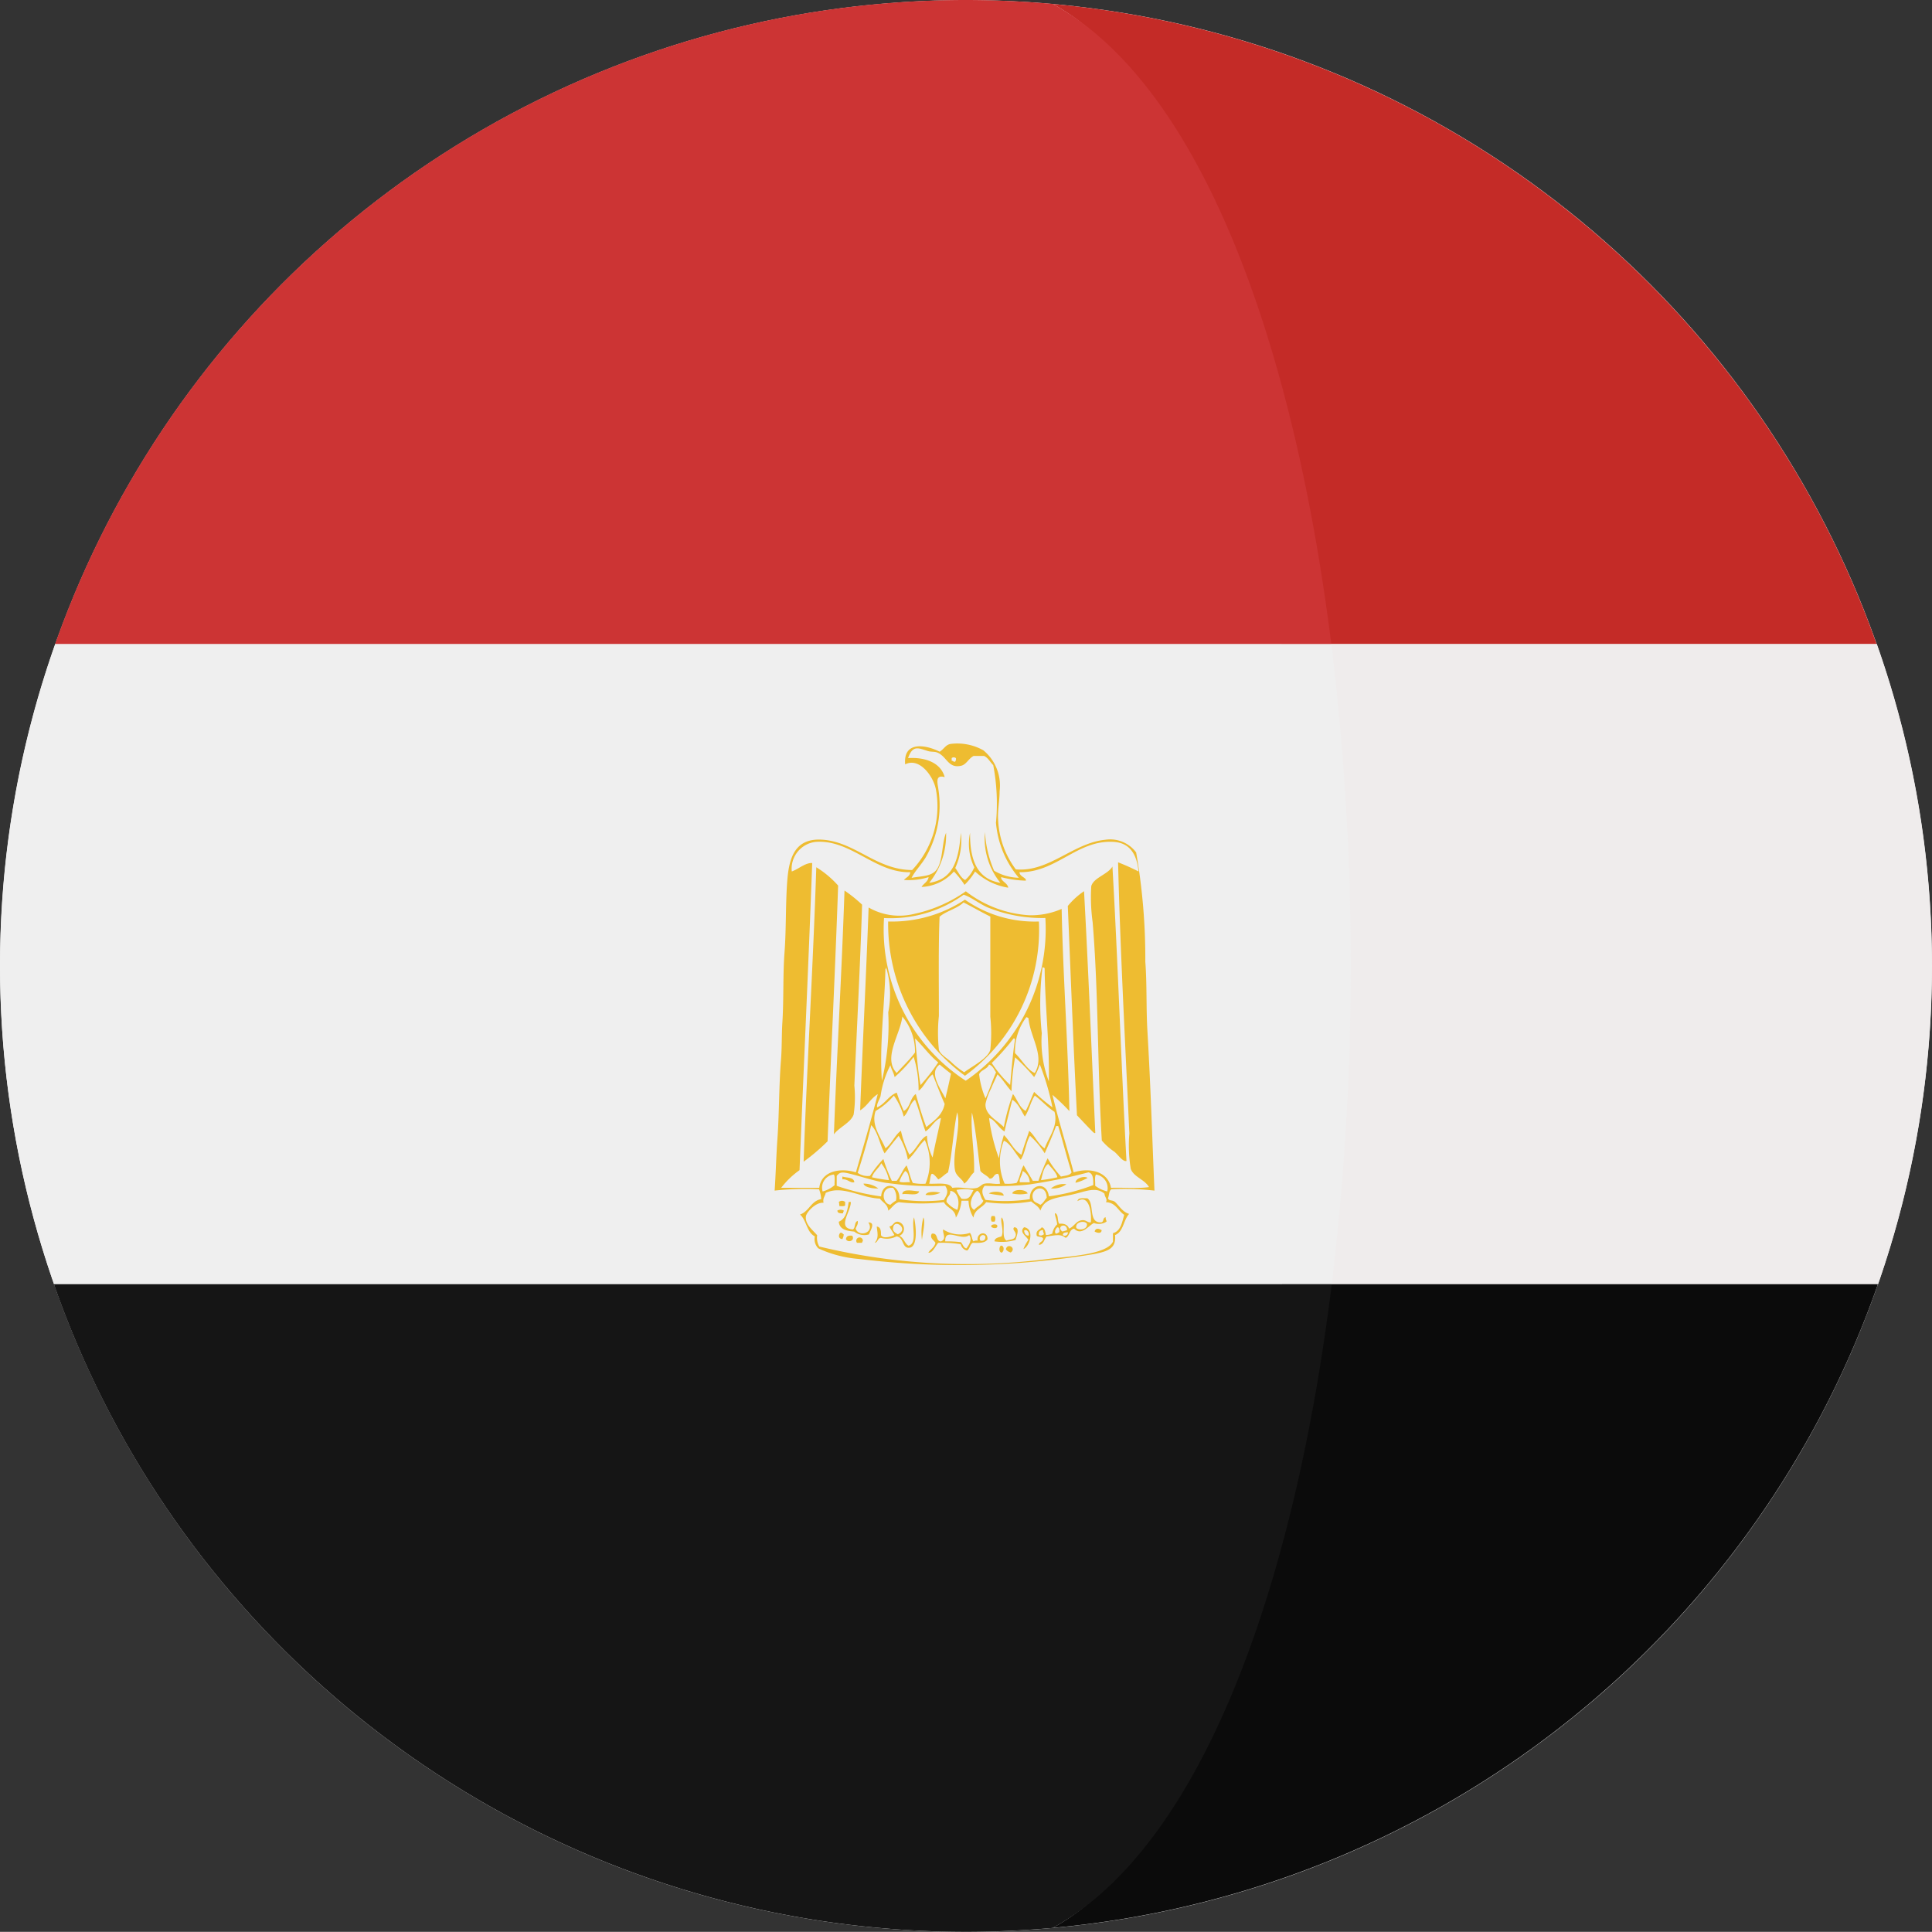
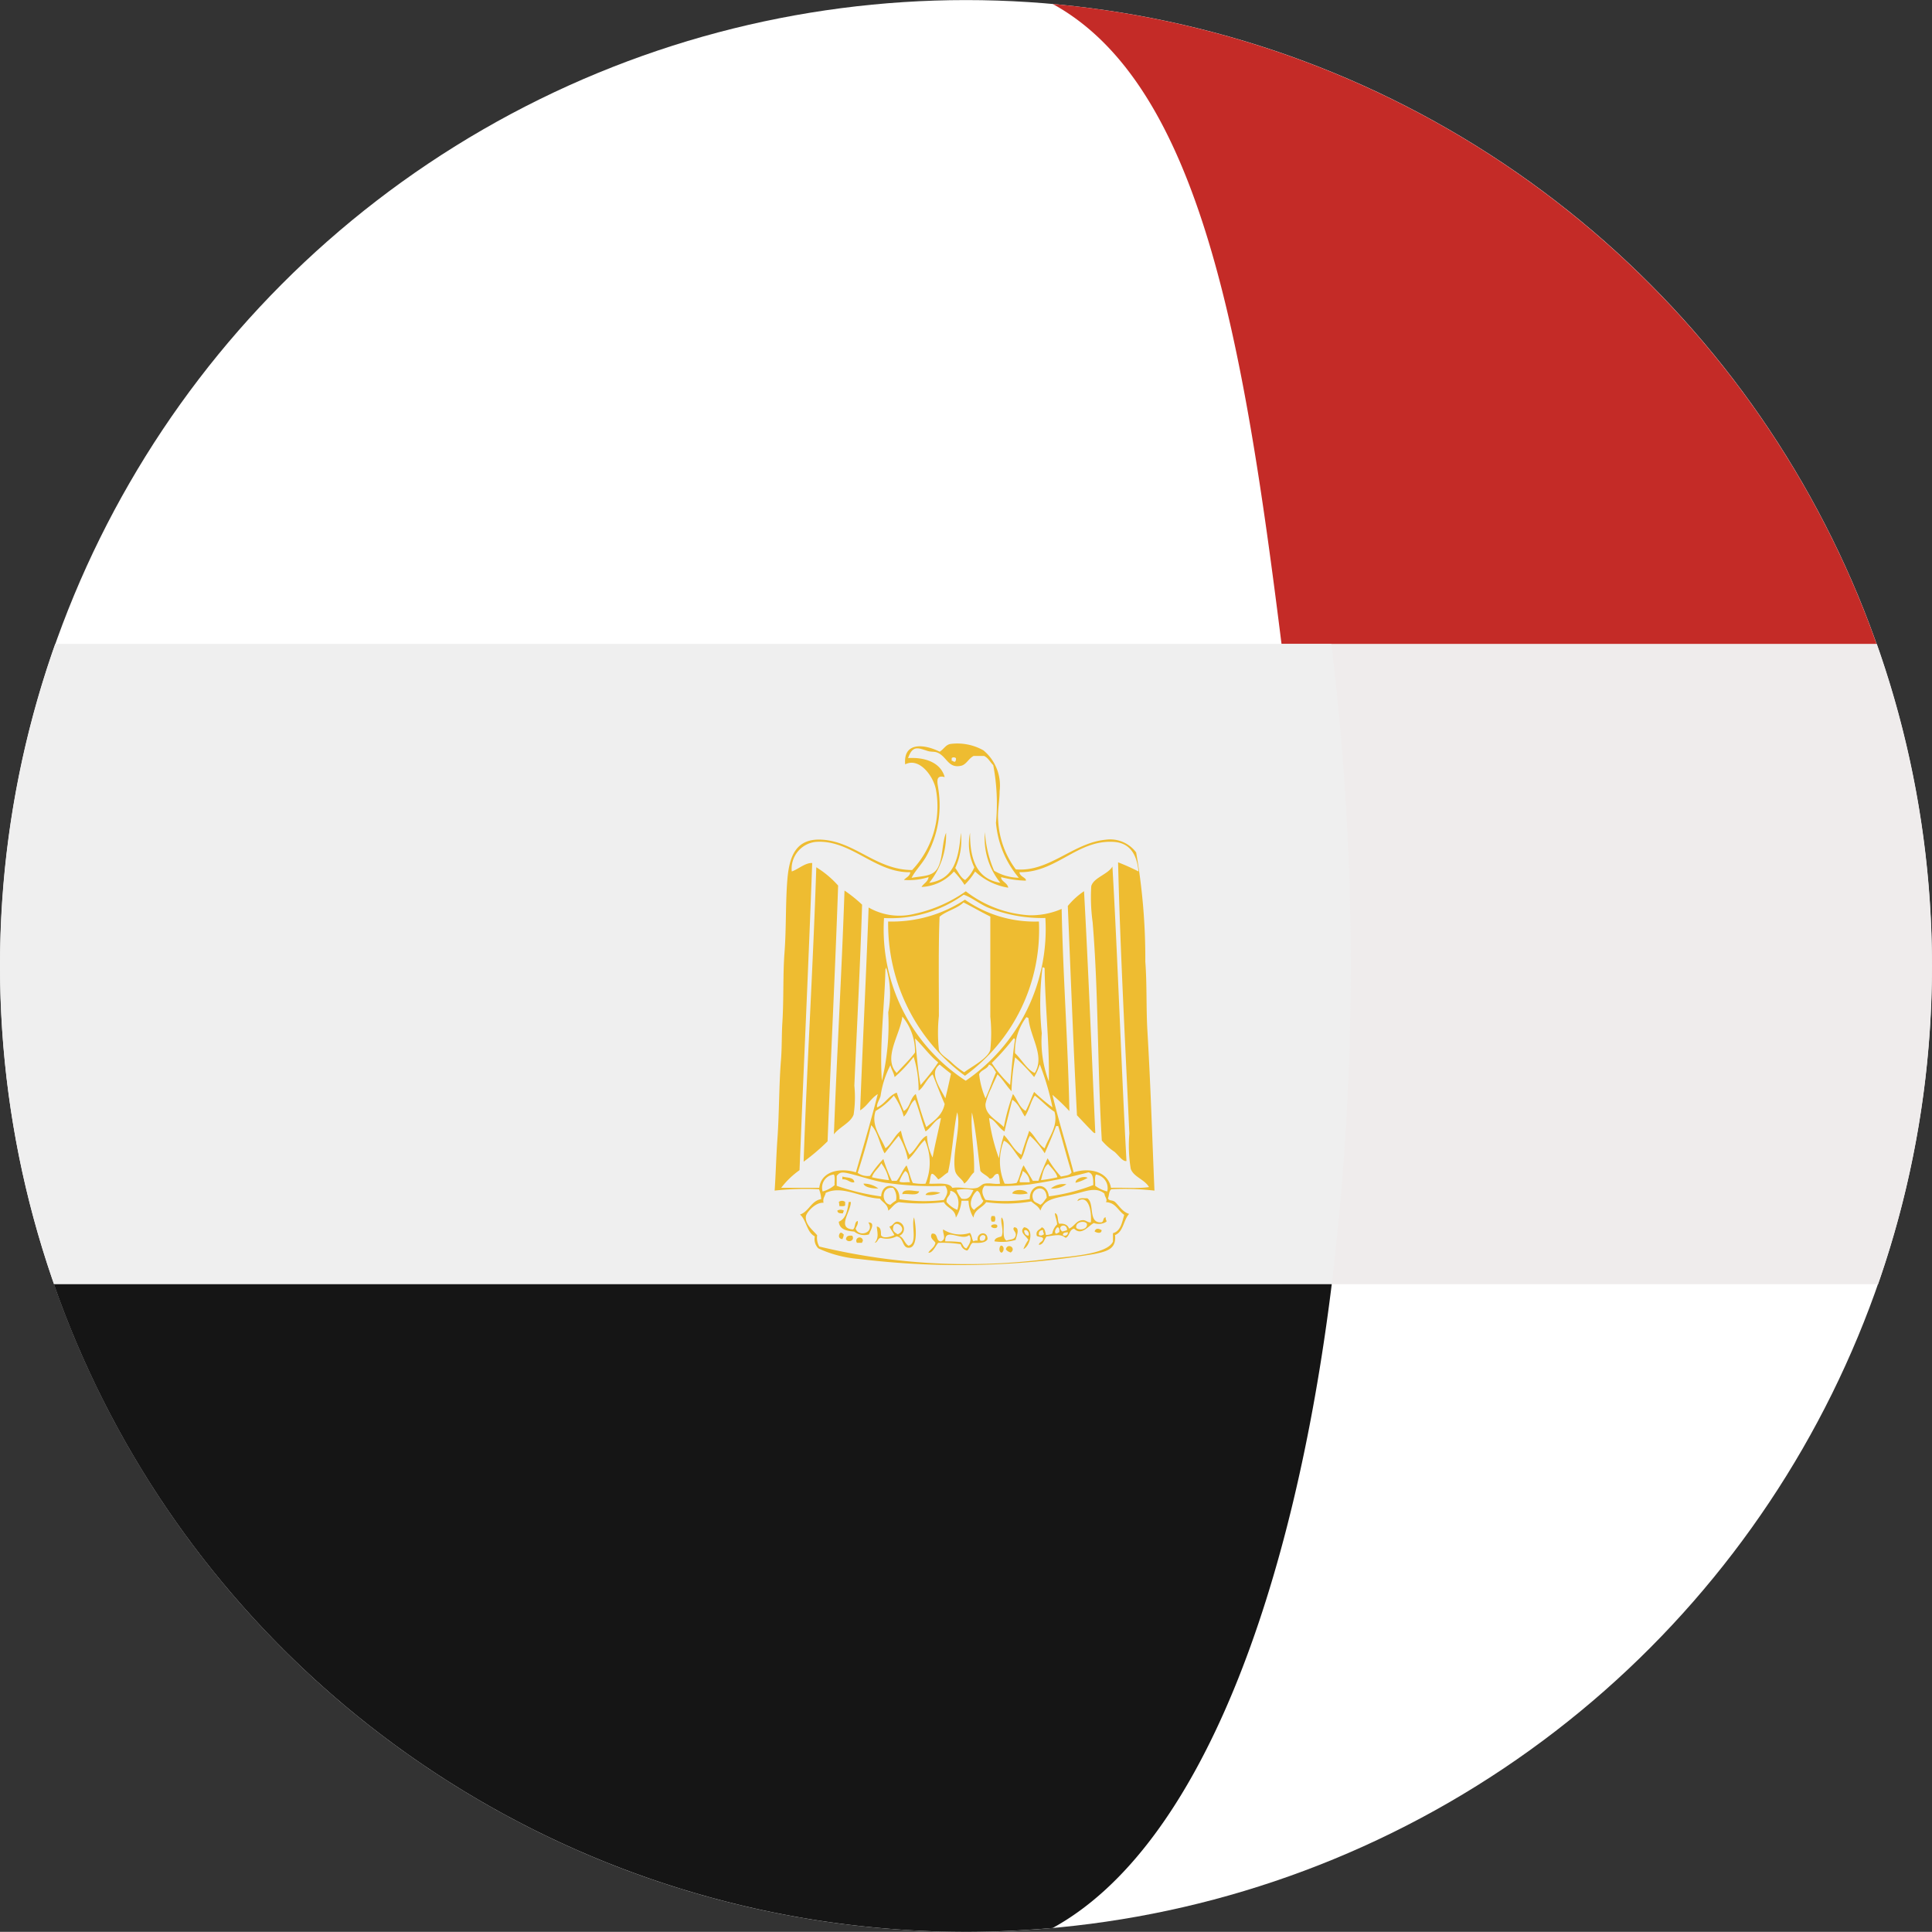
<svg xmlns="http://www.w3.org/2000/svg" id="egyptian" width="120.008" height="120" viewBox="0 0 120.008 120">
  <rect x="0" y="0" width="120.008" height="120" fill="#333333" stroke="none" />
  <circle id="Ellipse_2" data-name="Ellipse 2" cx="59.998" cy="59.998" r="59.998" transform="translate(0.005 0.005)" fill="#fff" />
  <path id="Path_194" data-name="Path 194" d="M351.184,157.875h-36.96a165.883,165.883,0,0,1,.031,39.773H351.27a60.058,60.058,0,0,0-.079-39.773Z" transform="translate(-234.611 -117.879)" fill="#efecec" />
  <path id="Path_195" data-name="Path 195" d="M272.328,40.721h36.96a.411.411,0,0,0-.019-.053A60.033,60.033,0,0,0,258.115.972C267.3,6.007,269.981,21.955,272.328,40.721Z" transform="translate(-192.725 -0.725)" fill="#c42b27" />
-   <path id="Path_196" data-name="Path 196" d="M258.115,354.855a60.038,60.038,0,0,0,51.2-39.814c.019-.058.036-.115.058-.17H272.361C270.031,333.737,267.336,349.8,258.115,354.855Z" transform="translate(-192.725 -235.102)" fill="#0b0b0b" />
  <path id="Path_197" data-name="Path 197" d="M0,177.881a59.914,59.914,0,0,0,3.36,19.766H82.723a165.906,165.906,0,0,0-.029-39.773H3.43A59.875,59.875,0,0,0,0,177.881Z" transform="translate(0 -117.879)" fill="#efefef" />
-   <path id="Path_198" data-name="Path 198" d="M13.552,39.943,13.533,40H92.8C90.448,21.23,84.676,5.28,75.494.24,73.718.089,71.92,0,70.094,0A60,60,0,0,0,13.554,39.937Z" transform="translate(-10.106 0)" fill="#cc3434" />
  <path id="Path_199" data-name="Path 199" d="M92.594,314.871H13.219c.019.055.038.113.058.17A60.017,60.017,0,0,0,69.869,355.1c1.817,0,3.614-.089,5.39-.24C84.482,349.8,90.264,333.737,92.594,314.871Z" transform="translate(-9.871 -235.102)" fill="#151515" />
  <g id="Group_251" data-name="Group 251" transform="translate(48.12 46.187)">
    <path id="Path_200" data-name="Path 200" d="M213.542,210.018a16.227,16.227,0,0,0-2.669-.086c-.166.1-.144.382-.218.571.086.175.262.079.439.218.274.262.461.617.876.744-.358.374-.348,1.111-.876,1.315.089.859-.48,1.013-1.315,1.181a51.427,51.427,0,0,1-14.616.3,7.3,7.3,0,0,1-2.5-.655.816.816,0,0,1-.218-.746c-.506-.252-.514-1.006-.919-1.356.566-.192.674-.84,1.315-.96a1.961,1.961,0,0,0-.134-.612,17.554,17.554,0,0,0-2.758.086c.07-.979.094-2.09.175-3.238.11-1.534.094-3.331.218-4.858.065-.778.038-1.584.089-2.364.091-1.478.026-2.947.132-4.334.113-1.5.06-3.091.175-4.5.118-1.466.521-2.64,2.232-2.5,2.028.168,3.3,1.867,5.52,1.882a5.76,5.76,0,0,0,1.488-4.944c-.132-.852-1.034-2.086-1.92-1.62-.132-1.44,1.238-1.246,2.143-.787.276-.173.358-.415.658-.48a3.293,3.293,0,0,1,2.057.394,2.834,2.834,0,0,1,1.008,2.539c0,.612-.139,1.222-.089,1.836a5.52,5.52,0,0,0,1.094,3.019c2.054.19,3.564-1.642,5.556-1.838a2.011,2.011,0,0,1,1.92.787,38.224,38.224,0,0,1,.569,6.782c.108,1.414.046,2.88.132,4.334C213.3,203.391,213.4,206.667,213.542,210.018Zm-9.84-22.886a12.761,12.761,0,0,0-.175-3.545c-.194-.185-.307-.451-.571-.569h-.648c-.329.175-.449.54-.787.612-.809.173-.874-.6-1.488-.83-.158-.062-.374-.026-.571-.089-.586-.18-.934-.389-1.224.439,1.07-.062,2.028.283,2.275,1.183-.612-.17-.442.379-.394.742a6.5,6.5,0,0,1-.787,4.246c-.29.48-.665.84-.876,1.27.636-.118,1.2-.082,1.531-.48.43-.535.336-1.68.612-2.318a4.731,4.731,0,0,1-1.049,3.106c1.56-.221,1.831-1.522,1.968-3.106a4.128,4.128,0,0,1-.35,2.186c.2.252.317.59.614.746a2.133,2.133,0,0,0,.569-.787,3.329,3.329,0,0,1-.262-2.146c-.019,1.68.442,2.88,1.884,3.106a4.356,4.356,0,0,1-.96-3.151,7.077,7.077,0,0,0,.569,2.4,3.12,3.12,0,0,0,1.534.439,6.087,6.087,0,0,1-1.421-3.454Zm-2.755-3.982v.175c.106-.017.094.082.216.046a.269.269,0,0,0,.046-.218.216.216,0,0,0-.269,0Zm-8.446,5.206a1.68,1.68,0,0,0-1.488,1.838c.422-.146.828-.542,1.27-.526-.24,6.586-.526,12.576-.787,19.08a5.187,5.187,0,0,0-1.138,1.094h2.364c.125-1.044,1.3-1.258,2.275-.96.463-1.606.936-3.2,1.358-4.858-.434.266-.658.744-1.094,1.008.158-4.212.37-8.309.526-12.6a3.84,3.84,0,0,0,2.844.394,8.733,8.733,0,0,0,3.194-1.4,7.143,7.143,0,0,0,3.938,1.488,4.762,4.762,0,0,0,2.014-.394c.091,4.291.4,8.486.48,12.559a12.292,12.292,0,0,0-1.049-1.008c.386,1.656.89,3.194,1.313,4.814,1.02-.322,2.146-.043,2.321.96.77-.029,1.661.058,2.362-.046-.276-.48-.96-.629-1.135-1.138a8.849,8.849,0,0,1-.086-2.189c-.24-5.28-.576-11.542-.7-16.846a13.316,13.316,0,0,1,1.27.569c-.1-1.054-.535-1.774-1.531-1.838-2.266-.151-3.571,1.92-5.863,1.882,0,.278.446.341.394.526a6.659,6.659,0,0,1-1.531-.218c-.043.24.4.353.437.655a3.905,3.905,0,0,1-2.057-1.006,4.054,4.054,0,0,1-.658.83,5.206,5.206,0,0,0-.658-.83,2.854,2.854,0,0,1-2.011.96c.127-.221.391-.307.437-.612a3.966,3.966,0,0,1-1.531.175c.134-.158.367-.218.394-.48-2.186.055-3.7-2.049-5.878-1.882Zm4.243,4.728a11.213,11.213,0,0,0,5.076,10.109,11.417,11.417,0,0,0,4.946-10.109,9.021,9.021,0,0,1-3.588-.658c-.538-.24-1.056-.658-1.488-.787a7.772,7.772,0,0,1-4.954,1.447Zm.086,3.194c-.041,2.126-.382,4.721-.218,6.914a14.88,14.88,0,0,0,.394-4.243,5.76,5.76,0,0,0-.132-2.8.206.206,0,0,1-.048.13Zm9.715,3.938a6.987,6.987,0,0,0,.437,3.019c.046-2.328-.24-4.747-.262-7.046-.058,0-.06-.053-.132-.043a18,18,0,0,0-.048,4.07Zm-9.014,2.494c.377-.425.8-.806,1.138-1.272a3.384,3.384,0,0,0-.787-2.23c-.134,1.126-1.224,2.575-.355,3.5Zm7.351-1.226c.41.379.763,1.046,1.224,1.226.653-1.063-.288-2.206-.391-3.415-.058,0-.062-.058-.134-.043a3.483,3.483,0,0,0-.7,2.234Zm-5.863,1.97a12.141,12.141,0,0,0,1.092-1.4c-.545-.432-.941-1.013-1.44-1.49.105.97.168,1.985.341,2.894Zm4.421-1.358a7.4,7.4,0,0,0,1.138,1.358c.089-.948.161-1.92.3-2.8,0-.053-.012-.1-.086-.089a15,15,0,0,1-1.363,1.534Zm-6.038.876c-.053-.281-.2-.468-.262-.742a6,6,0,0,0-.612,1.92c-.07.24-.24.444-.218.7.5-.216.708-.72,1.224-.919a10.87,10.87,0,0,0,.437,1.138c.406-.194.386-.809.746-1.051.2.706.406,1.4.655,2.057.466-.394,1-.72,1.138-1.44-.262-.6-.5-1.217-.744-1.836-.355.24-.581.85-.876,1.008a6.764,6.764,0,0,0-.307-2.1,8.075,8.075,0,0,1-1.188,1.265Zm7.265.876c-.319-.324-.538-.744-.876-1.049-.125.288-.274.571-.394.876a3.784,3.784,0,0,0-.35.96c-.034.686.72,1.008,1.138,1.44a12.542,12.542,0,0,1,.569-2.057c.271.343.394.833.787,1.051.2-.367.343-.8.526-1.183a11.677,11.677,0,0,0,1.138.96,15.356,15.356,0,0,0-.787-2.669,3.446,3.446,0,0,1-.35.787,11.726,11.726,0,0,0-1.183-1.224,13.918,13.918,0,0,0-.223,2.107Zm-4.464-1.661c-.72.5.077,1.529.35,2.1.125-.5.24-1.018.35-1.534-.247-.182-.48-.374-.708-.569Zm2.45.612a5.252,5.252,0,0,0,.394,1.49c.24-.516.425-1.092.655-1.62-.125-.18-.2-.41-.437-.48-.113.3-.5.321-.619.61Zm-5.294,1.313a4.464,4.464,0,0,1-1.138.96c-.3.883.326,1.632.612,2.318.4-.288.569-.806.96-1.092a6.612,6.612,0,0,0,.526,1.488c.43-.3.674-1.013,1.092-1.181a3.3,3.3,0,0,0,.35,1.356c.156-.838.355-1.63.523-2.453-.353.072-.612.612-.96.833-.24-.634-.4-1.349-.655-1.97-.343.24-.391.778-.7,1.051a4.081,4.081,0,0,0-.617-1.313Zm8.138,1.315c-.24-.362-.4-.826-.787-1.051-.158.658-.336,1.3-.48,1.97-.365-.209-.61-.763-.96-.833a11.391,11.391,0,0,0,.612,2.494,8.055,8.055,0,0,1,.307-1.44c.394.379.6.946,1.092,1.224.137-.521.324-.989.48-1.488.37.317.545.826.96,1.092.24-.7.859-1.358.612-2.273-.454-.288-.794-.694-1.224-1.008-.262.384-.355.931-.619,1.3Zm-4.769,3.456c-.226.125-.384.319-.614.439-.094-.108-.362-.466-.437-.307s-.067.4-.132.571c.418.038,1.243-.122,1.44.262.593-.082,1.07.11,1.531,0,.173-.043.307-.24.48-.262.326-.065.643.058.96,0-.06-.19-.014-.48-.134-.612-.288,0-.24.314-.523.3-.149-.2-.42-.281-.571-.48-.166-1.217-.271-2.5-.523-3.631-.1,1.2.178,2.417.13,3.72-.24.2-.348.528-.612.7-.1-.293-.5-.442-.571-.83-.19-1.07.4-2.726.134-3.6-.242,1.186-.3,2.563-.564,3.722Zm-5.6.046a1.078,1.078,0,0,0,.744.175,7.07,7.07,0,0,1,.83-1.049,10.179,10.179,0,0,0,.528,1.356h.3c.24-.288.37-.682.612-.96.154.343.228.766.391,1.092a2.988,2.988,0,0,0,.787.046,3.391,3.391,0,0,0-.043-2.712c-.4.358-.638.878-1.051,1.224a4.415,4.415,0,0,0-.571-1.488c-.3.348-.578.72-.874,1.092-.312-.55-.4-1.325-.833-1.752-.238,1.03-.535,2-.845,2.974Zm11.6-1.224a5.041,5.041,0,0,0-.919-1.092c-.257.427-.3,1.075-.571,1.488-.336-.379-.641-1.02-1.049-1.183a3.454,3.454,0,0,0,.046,2.669,2.639,2.639,0,0,0,.744-.046c.2-.307.24-.785.437-1.092.185.326.384.636.569.96h.35a13.877,13.877,0,0,1,.571-1.4,6.418,6.418,0,0,0,.83,1.138c.24-.062.554-.06.658-.262-.3-.943-.545-1.934-.83-2.88h-.132c-.218.586-.461,1.145-.71,1.7ZM196,209.192a9,9,0,0,0,1.051.175,2.453,2.453,0,0,0-.48-1.049c-.156.326-.466.5-.578.869Zm10.5.173a8.183,8.183,0,0,0,1.008-.175c-.034-.264-.374-.586-.569-.83-.283.2-.341.629-.444,1Zm-8.8.089c.144.089.444.024.658.046-.084-.254-.067-.6-.3-.7a2.2,2.2,0,0,0-.36.653Zm7.483.046h.612a.821.821,0,0,0-.439-.7c-.014.257-.24.5-.175.694Zm4.246-.614a32.965,32.965,0,0,1-3.631.746,18.158,18.158,0,0,1-2.8.086c-.257.278-.125.6.046.876a10.167,10.167,0,0,0,2.758-.046c-.048-.929,1.054-1.159,1.181-.175a11.666,11.666,0,0,0,2.758-.7c0-.375,0-.739-.314-.792Zm-12.516.658c-.751-.108-1.764-.463-2.453-.612-.391-.086-.506-.014-.655.175v.614a14.4,14.4,0,0,0,2.758.658c.082-.989,1.2-.8,1.135.175a10.254,10.254,0,0,0,2.76.046c.194-.307.322-.533.086-.876a20.191,20.191,0,0,1-3.636-.185Zm-3.982.526a1.826,1.826,0,0,0,.744-.394c-.019-.214.046-.514-.046-.658a.818.818,0,0,0-.7,1.046Zm16.934-.35a2.062,2.062,0,0,0,.744.35.854.854,0,0,0-.7-1.051c-.1.151-.031.475-.05.7ZM197.138,210.9a1.827,1.827,0,0,1,.35-.262.96.96,0,0,0-.175-.787c-.766-.118-.746.957-.18,1.044Zm8.88-.3c.062.151.264.185.437.3.18-.1.264-.29.394-.437-.024-.97-1.126-.574-.833.127Zm-9.54-.086c-1.166-.038-2.34-.857-3.36-.35-.034.214-.19.3-.132.612-.494-.053-1.061.6-1.094.833-.067.5.427.859.7,1.183a1.077,1.077,0,0,0,.132.7,39.269,39.269,0,0,0,14.4.746c1.344-.149,3.485-.288,3.84-1.051v-.526c.48-.127.562-.66.7-1.138-.389-.254-.521-.763-1.138-.787.122-.175-.086-.336-.086-.526-.545-.463-1.2-.125-1.968.043-1.061.24-1.754.24-2.016,1.008-.108-.271-.37-.389-.569-.571a9.092,9.092,0,0,1-2.8.046c-.228.355-.72.439-.787.96a2.186,2.186,0,0,1-.307-1.051h-.437a2.371,2.371,0,0,1-.35,1.051c-.036-.533-.554-.581-.742-.96a12.21,12.21,0,0,1-2.8,0c-.3.094-.427.358-.655.526-.034-.4-.35-.5-.526-.754Zm4.771-.526a1.853,1.853,0,0,0,.307.528c.533.108.581-.264.744-.528a2.623,2.623,0,0,0-1.054-.01Zm-.612.746a1.663,1.663,0,0,0,.658.48c.17-.454.053-1.126-.439-1.183.034.341-.259.35-.228.7Zm1.882-.7c-.271.2-.614.924-.175,1.183.166-.216.463-.3.571-.571-.19-.161-.149-.538-.4-.622Z" transform="translate(-189.952 -182.249)" fill="#eebc31" />
    <path id="Path_201" data-name="Path 201" d="M198.528,229.669a12.884,12.884,0,0,1-1.488,1.267c.206-5.974.588-12.11.787-18.29a6.045,6.045,0,0,1,1.356,1.138C199,219.128,198.746,224.024,198.528,229.669Z" transform="translate(-195.242 -204.963)" fill="#eebc31" />
    <path id="Path_202" data-name="Path 202" d="M269.588,230.769c-.24.048-.494-.36-.744-.571a3.765,3.765,0,0,1-.787-.7c-.276-4.507-.209-9.264-.571-13.565a11.422,11.422,0,0,1-.086-2.232c.137-.533,1.042-.737,1.315-1.224C269.036,217.97,269.264,224.858,269.588,230.769Z" transform="translate(-247.736 -204.839)" fill="#eebc31" />
    <path id="Path_203" data-name="Path 203" d="M205.12,218.352a8.882,8.882,0,0,1,1.092.876c-.106,3.518-.326,7.728-.48,11.244a7.2,7.2,0,0,1-.046,1.8c-.185.509-.9.782-1.224,1.224C204.654,228.4,204.952,223.346,205.12,218.352Z" transform="translate(-200.783 -209.222)" fill="#eebc31" />
    <path id="Path_204" data-name="Path 204" d="M263.523,233.521c-.058.06-.18-.094-.262-.175-.259-.257-.619-.65-.876-.919-.221-4.279-.391-8.746-.569-13a4.686,4.686,0,0,1,1.008-.919C263.079,223.115,263.3,228.582,263.523,233.521Z" transform="translate(-243.608 -209.338)" fill="#eebc31" />
    <path id="Path_205" data-name="Path 205" d="M227.129,221.948a11.215,11.215,0,0,1-4.594,9.583,11.717,11.717,0,0,1-4.771-9.583,8.232,8.232,0,0,0,4.771-1.356,7.55,7.55,0,0,0,4.594,1.356Zm-6.17-.307c-.077,1.793-.043,4.2-.043,6.17a9.937,9.937,0,0,0,0,2.1c.077.281.514.542.744.744a5,5,0,0,0,.83.658c.427-.336,1.469-.847,1.62-1.4a9.9,9.9,0,0,0,0-2.057v-6.216c-.569-.278-1.1-.59-1.663-.876-.4.391-1.056.521-1.476.878Z" transform="translate(-210.716 -210.895)" fill="#eebc31" />
    <path id="Path_206" data-name="Path 206" d="M206.542,288.477c.274.091.706.022.744.35-.24.086-.418-.216-.744-.175Z" transform="translate(-202.337 -261.582)" fill="#eebc31" />
    <path id="Path_207" data-name="Path 207" d="M264.46,288.653a2.934,2.934,0,0,1-.744.3C263.709,288.653,264.3,288.507,264.46,288.653Z" transform="translate(-245.027 -261.671)" fill="#eebc31" />
    <path id="Path_208" data-name="Path 208" d="M211.725,290.208a1.5,1.5,0,0,1,.919.3C212.356,290.525,211.783,290.453,211.725,290.208Z" transform="translate(-206.207 -262.873)" fill="#eebc31" />
    <path id="Path_209" data-name="Path 209" d="M258.628,290.308a1.44,1.44,0,0,1-.96.259,1.246,1.246,0,0,1,.96-.259Z" transform="translate(-240.506 -262.935)" fill="#eebc31" />
    <path id="Path_210" data-name="Path 210" d="M249.126,292a2.178,2.178,0,0,1-.96,0C248.247,291.7,249.028,291.728,249.126,292Z" transform="translate(-233.411 -264.053)" fill="#eebc31" />
    <path id="Path_211" data-name="Path 211" d="M222.275,291.926c-.086.324-.7.118-1.051.175C221.25,291.708,221.982,291.926,222.275,291.926Z" transform="translate(-213.299 -264.112)" fill="#eebc31" />
    <path id="Path_212" data-name="Path 212" d="M227.836,292.287a1.663,1.663,0,0,1-.919.13C227,292.181,227.579,292.208,227.836,292.287Z" transform="translate(-217.545 -264.383)" fill="#eebc31" />
-     <path id="Path_213" data-name="Path 213" d="M243.387,292.442a9.111,9.111,0,0,1-.919-.132C242.634,292.15,243.387,292.135,243.387,292.442Z" transform="translate(-229.162 -264.359)" fill="#eebc31" />
    <path id="Path_214" data-name="Path 214" d="M258.151,295.308c.2,0,.091-.319.3-.307-.031.134.046.158.043.262a.864.864,0,0,1-.787.086c-.343.182-.77.814-1.224.351-.314.053-.269.461-.526.571-.35-.276-.65-.139-1.183-.089-.158.18-.17.5-.48.526.019-.2.259-.178.262-.391-.048-.142-.3-.082-.394-.175-.082-.36.2-.358.307-.526.2.048.216.278.262.48a1,1,0,0,0,.394-.089,1.034,1.034,0,0,1,.3-.569c0-.24-.158-.571-.132-.7.24.058.13.48.262.658.336-.031.535.077.612.3.341-.13.442-.526.876-.523.19,0,.293.166.48.132.053-.581-.1-1.774-.83-1.315.034-.24.358-.17.612-.175C257.774,294.134,257.332,295.348,258.151,295.308Zm-1.534.35c.2.18.72.084.658-.262C257.147,295.176,256.531,295.269,256.617,295.658Zm-.874.218a1.593,1.593,0,0,0,.3-.086c0-.5-.7-.252-.3.086Zm-.394.132c.108,0,.134-.067.218-.089,0-.142.019-.307-.132-.3-.082.077-.209.252-.089.394Zm-1.051.089c.134.06.2.019.307-.046,0-.1-.077-.13-.046-.262-.182.01-.293.079-.264.307Zm1.488,0a.19.19,0,0,0,.307-.178c-.146.024-.31.01-.31.178Z" transform="translate(-237.882 -265.568)" fill="#eebc31" />
    <path id="Path_215" data-name="Path 215" d="M206.07,294.492v.218c-.062.067-.223.038-.35.046-.036-.156,0-.108-.043-.262a.31.31,0,0,1,.394,0Z" transform="translate(-201.693 -266.02)" fill="#eebc31" />
    <path id="Path_216" data-name="Path 216" d="M205.721,296.629c0,.077-.053.094-.046.175-.178,0-.343,0-.35-.175A.415.415,0,0,1,205.721,296.629Z" transform="translate(-201.43 -267.622)" fill="#eebc31" />
    <path id="Path_217" data-name="Path 217" d="M243.018,298.155h.175a.341.341,0,0,1,0,.35h-.175a.341.341,0,0,1,0-.35Z" transform="translate(-229.535 -268.809)" fill="#eebc31" />
    <path id="Path_218" data-name="Path 218" d="M216.927,298.495c.134.571.24,1.8-.262,1.882s-.35-.665-.83-.7a1.3,1.3,0,0,1-.96.089c-.218.014-.182.283-.394.307.281-.29.163-.66.132-1.008.24.026.269.257.262.528.125.264.653.086.83,0-.094-.185-.214-.343-.307-.528.269-.07.269-.319.526-.3a.456.456,0,0,1,.086.876c.288.108.322.466.571.612C217.167,300.122,216.744,299,216.927,298.495Zm-1.31.7c0,.166.144.262.3.35.749-.331-.266-1.054-.293-.35Z" transform="translate(-208.272 -269.063)" fill="#eebc31" />
-     <path id="Path_219" data-name="Path 219" d="M225.991,298.495c.142.3-.05.991-.089,1.4A3.633,3.633,0,0,1,225.991,298.495Z" transform="translate(-216.753 -269.063)" fill="#eebc31" />
    <path id="Path_220" data-name="Path 220" d="M244.287,298.495c.293.29-.053,1.219.3,1.44.3-.089.5-.048.571-.3s-.254-.362-.086-.526c.391.019.132.569.086.787a2.993,2.993,0,0,1-1.315.086c.024-.223.259-.24.439-.307C244.453,299.3,244.191,298.8,244.287,298.495Z" transform="translate(-230.192 -269.063)" fill="#eebc31" />
    <path id="Path_221" data-name="Path 221" d="M243.408,300.292c.026.257-.53.108-.35-.046C243.123,300.189,243.406,300.158,243.408,300.292Z" transform="translate(-229.577 -270.332)" fill="#eebc31" />
    <path id="Path_222" data-name="Path 222" d="M250.71,302.269a2.377,2.377,0,0,1,.307-.571c-.122-.24-.6-.48-.264-.787C251.425,301.012,251.108,302.109,250.71,302.269Zm.043-1.14c.022.168.091.29.264.307.106-.13-.094-.454-.264-.312Z" transform="translate(-235.259 -270.867)" fill="#eebc31" />
    <path id="Path_223" data-name="Path 223" d="M268.821,301.372c0,.257-.312.17-.437.086C268.451,301.214,268.674,301.286,268.821,301.372Z" transform="translate(-248.512 -271.151)" fill="#eebc31" />
    <path id="Path_224" data-name="Path 224" d="M228.529,301.434a1.946,1.946,0,0,0,1.661.218c.127.122.115.384.221.526a.372.372,0,0,1,.262-.046c-.091-.521.634-.648.612-.086-.134.24-.526.24-.919.221-.18.1-.18.374-.35.48a.514.514,0,0,1-.394-.391,6.88,6.88,0,0,0-1.4-.086c-.175.206-.346.636-.612.612.127-.223.377-.322.439-.612-.082-.166-.386-.3-.221-.571.42-.067.216.48.569.48C228.766,302.027,228.48,301.676,228.529,301.434Zm.132.744a7.354,7.354,0,0,1,.96.046c.137.11.154.341.35.394.144-.19.391-.55.175-.83C229.666,302.185,228.613,301.268,228.661,302.178Zm2.186-.046c.228.038.312-.067.307-.262-.168-.223-.463.036-.307.262Z" transform="translate(-218.065 -271.255)" fill="#eebc31" />
    <path id="Path_225" data-name="Path 225" d="M205.787,302.27c.139-.036.134.067.218.089a.72.72,0,0,1-.086.3C205.665,302.63,205.665,302.41,205.787,302.27Z" transform="translate(-201.715 -271.876)" fill="#eebc31" />
    <path id="Path_226" data-name="Path 226" d="M207.8,302.962c.185.3-.262.466-.394.218C207.419,302.994,207.558,302.926,207.8,302.962Z" transform="translate(-202.979 -272.39)" fill="#eebc31" />
    <path id="Path_227" data-name="Path 227" d="M210.384,303.644c-.043,0-.036.053-.046.089h-.314A.205.205,0,1,1,210.384,303.644Z" transform="translate(-204.91 -272.721)" fill="#eebc31" />
    <path id="Path_228" data-name="Path 228" d="M245.138,305.406c.24,0,.206.379.046.439C245.006,305.821,245.018,305.483,245.138,305.406Z" transform="translate(-231.088 -274.222)" fill="#eebc31" />
    <path id="Path_229" data-name="Path 229" d="M246.924,305.934c-.127-.048-.259-.094-.3-.218C246.751,305.305,247.293,305.68,246.924,305.934Z" transform="translate(-232.262 -274.32)" fill="#eebc31" />
    <path id="Path_230" data-name="Path 230" d="M206.29,294.7h.132c.012.6-.9,1.634.132,1.706.168-.108.077-.48.3-.526.026.24-.089.319-.132.48.2.562,1.2.24.787-.391.48,0,.106.53.043.744a1.006,1.006,0,0,1-.919-.175c-.48-.038-.917-.134-.96-.612C206.115,295.746,206.211,295.23,206.29,294.7Z" transform="translate(-201.692 -266.225)" fill="#eebc31" />
  </g>
</svg>